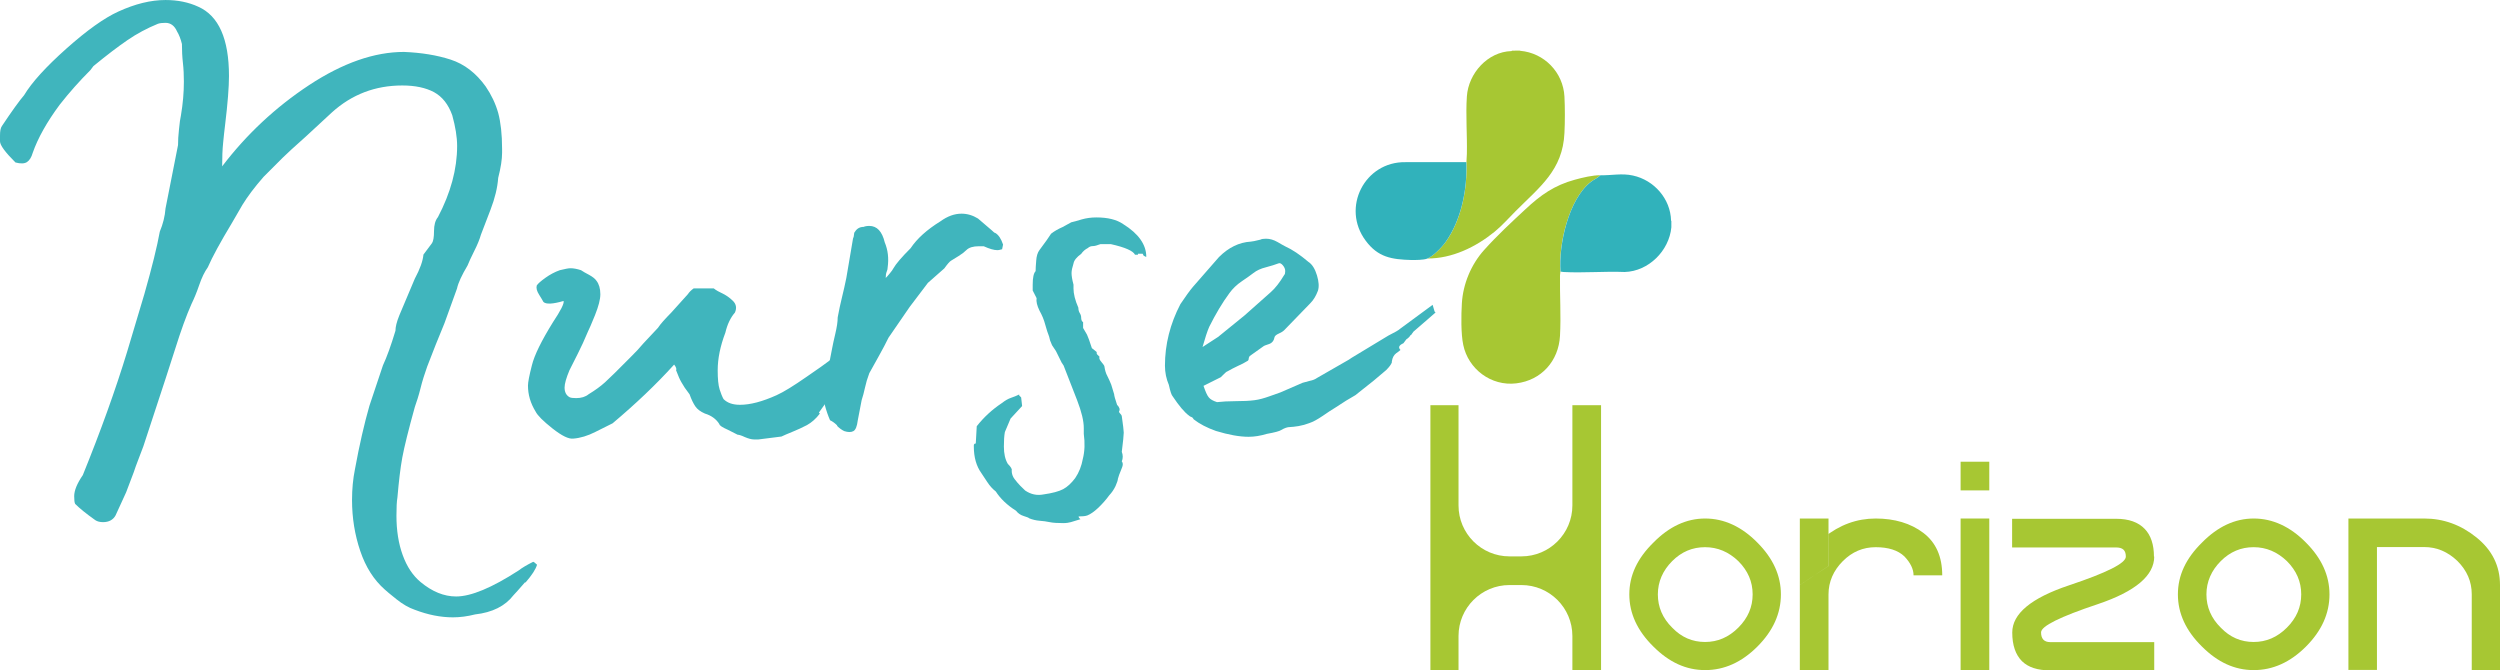
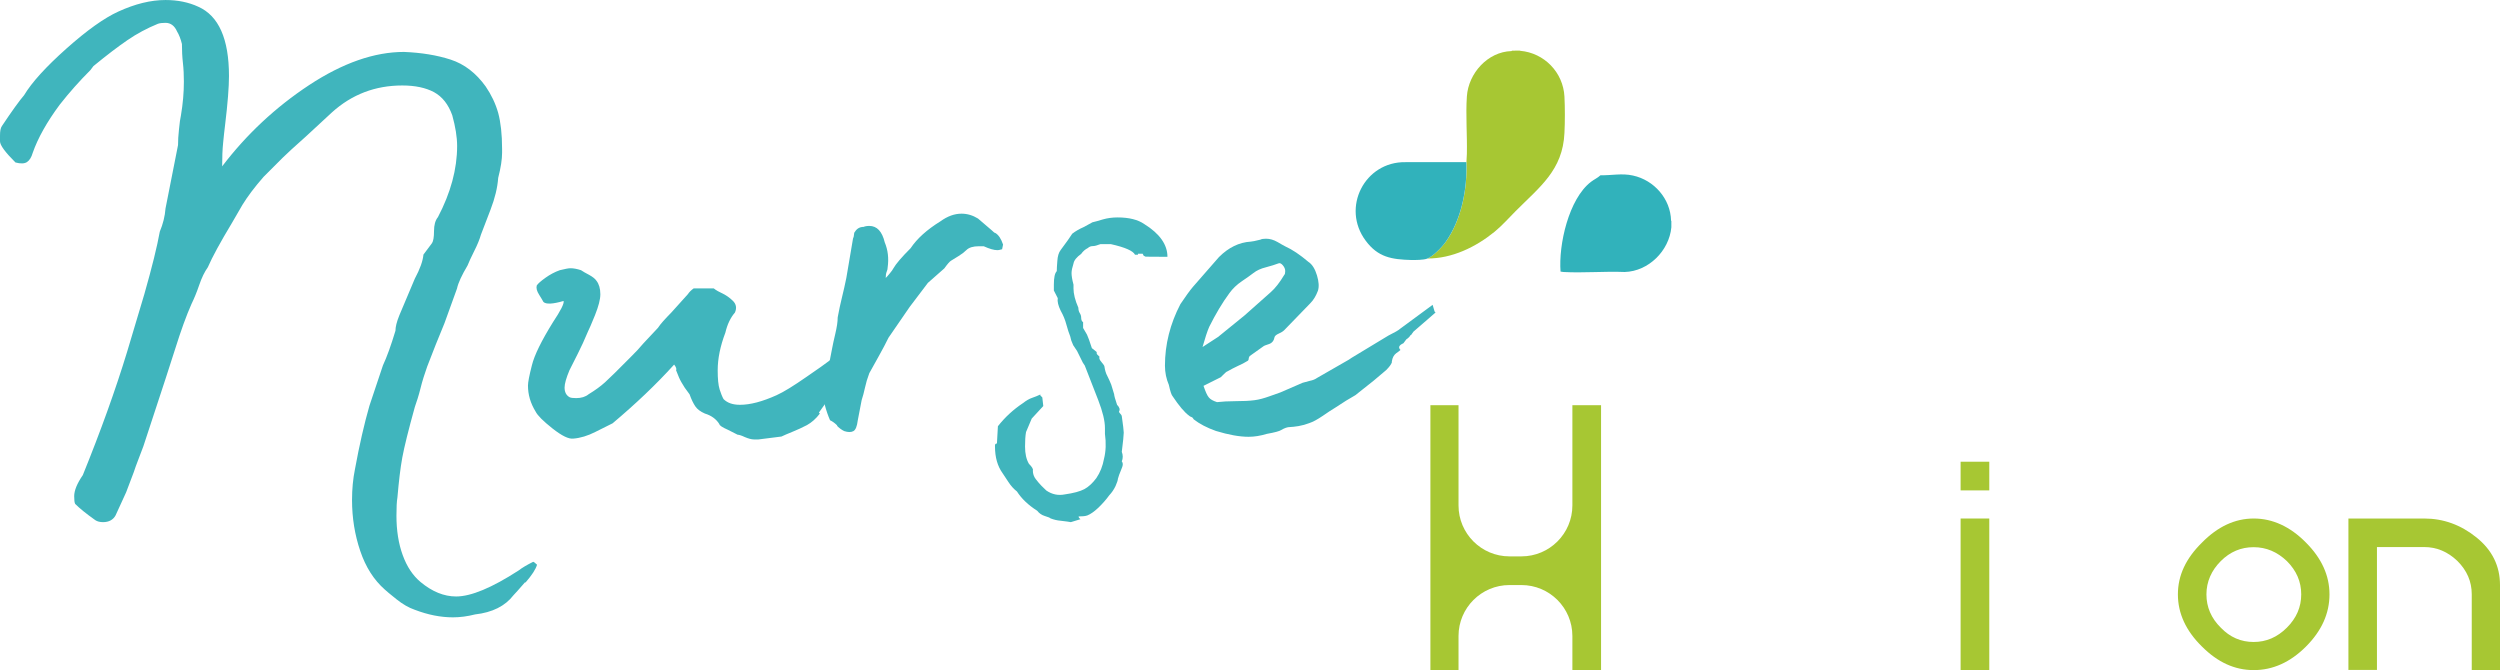
<svg xmlns="http://www.w3.org/2000/svg" id="Calque_2" data-name="Calque 2" viewBox="0 0 179.6 48.14">
  <defs>
    <style>
      .cls-1 {
        fill: #40b5bd;
      }

      .cls-2 {
        fill: #31b2bb;
      }

      .cls-3 {
        fill: #a7c733;
      }
    </style>
  </defs>
  <g id="Calque_1-2" data-name="Calque 1">
    <g>
      <path class="cls-3" d="M109.21,3.65c1.73.15,3.09,1.55,3.18,3.29.04.8.04,1.81,0,2.61-.12,2.68-1.78,3.88-3.51,5.62-.5.5-.96,1.03-1.51,1.48-1.35,1.1-3.06,1.93-4.83,1.92.43-.17,1.05-.81,1.32-1.19,1.14-1.6,1.56-3.82,1.49-5.74,0-.21.03-.39.03-.58.03-1.35-.09-2.8,0-4.13.11-1.66,1.49-3.21,3.2-3.26l.05-.03c.19.01.41-.02.6,0h-.02Z" />
      <g>
-         <path class="cls-3" d="M114.97,12.59c-.2.19-.46.31-.68.47-1.6,1.24-2.34,4.54-2.19,6.45,0,.1-.03.17-.03.27-.02,1.42.08,2.94,0,4.35-.1,1.8-1.33,3.19-3.14,3.41s-3.45-1.03-3.81-2.76c-.17-.8-.15-2.15-.1-2.98.08-1.39.66-2.79,1.59-3.83s2.01-2.04,2.98-2.94c1.09-1.02,2.08-1.72,3.55-2.12.54-.15,1.3-.33,1.83-.32h0Z" />
        <path class="cls-2" d="M120.07,15.89c0,.14,0,.3,0,.44-.16,1.69-1.64,3.16-3.35,3.21-1.45-.06-2.97.08-4.41,0-.07,0-.13-.03-.2-.03-.15-1.91.58-5.22,2.19-6.45.22-.17.48-.28.68-.47.79.02,1.53-.16,2.33.02,1.52.33,2.7,1.67,2.74,3.24l.03.05h0Z" />
      </g>
      <path class="cls-2" d="M105.34,11.65c.08,1.92-.35,4.14-1.49,5.74-.27.38-.89,1.02-1.32,1.19-.26.1-.83.1-1.12.1-1.43-.04-2.41-.19-3.3-1.39-1.77-2.37-.07-5.69,2.86-5.64h4.37Z" />
    </g>
    <g>
      <path class="cls-1" d="M37.72,41.83c-.46.53-.74.84-.83.93-.6.78-1.52,1.24-2.76,1.38-.55.14-1.08.21-1.59.21-.88,0-1.8-.18-2.76-.55-.41-.14-.85-.39-1.31-.76-.46-.37-.74-.6-.83-.69-.78-.69-1.37-1.61-1.76-2.77-.39-1.15-.59-2.37-.59-3.66,0-.78.07-1.52.21-2.21.32-1.75.67-3.27,1.04-4.56l.97-2.9c.28-.6.58-1.43.9-2.49,0-.28.09-.64.28-1.11l1.11-2.63c.37-.69.58-1.27.62-1.73l.62-.83c.09-.14.14-.43.14-.86s.09-.77.28-1c.92-1.75,1.38-3.46,1.38-5.11,0-.64-.12-1.38-.35-2.21-.28-.78-.71-1.33-1.31-1.66-.6-.32-1.36-.48-2.28-.48-1.94,0-3.62.64-5.05,1.93l-1.87,1.73c-.83.74-1.38,1.24-1.66,1.52l-1.38,1.38c-.65.74-1.15,1.41-1.52,2.01l-.76,1.31c-.83,1.38-1.41,2.44-1.73,3.18-.23.32-.44.75-.62,1.28s-.37.98-.55,1.35c-.37.83-.76,1.91-1.18,3.25l-.69,2.14-1.59,4.84c-.14.37-.27.7-.38,1-.12.3-.22.59-.31.86l-.55,1.45-.76,1.66c-.18.32-.48.48-.9.48-.23,0-.41-.05-.55-.14-.65-.46-1.13-.85-1.45-1.17-.05-.09-.07-.28-.07-.55,0-.42.21-.92.62-1.52,1.29-3.18,2.35-6.13,3.18-8.85l1.24-4.15c.55-1.93.92-3.43,1.11-4.49.23-.55.37-1.11.41-1.66l.9-4.56c0-.32.02-.7.07-1.14.04-.44.09-.77.14-1,.14-.83.21-1.63.21-2.42,0-.46-.02-.91-.07-1.35-.05-.44-.07-.89-.07-1.35-.09-.37-.21-.67-.35-.9-.18-.41-.46-.62-.83-.62-.23,0-.41.02-.55.07-.78.32-1.51.71-2.18,1.17s-1.49,1.08-2.45,1.87l-.21.28c-.78.78-1.52,1.61-2.21,2.49-.92,1.24-1.57,2.4-1.94,3.46-.09.32-.23.54-.41.66-.18.12-.46.13-.83.03-.74-.74-1.11-1.24-1.11-1.52v-.41c0-.32.04-.55.14-.69.74-1.11,1.27-1.84,1.59-2.21.55-.92,1.57-2.04,3.04-3.35,1.47-1.31,2.72-2.2,3.73-2.66,1.2-.55,2.33-.83,3.39-.83.87,0,1.66.16,2.35.48,1.47.65,2.21,2.31,2.21,4.98,0,.78-.09,1.96-.28,3.52-.05.37-.09.79-.14,1.28-.05.48-.07,1.05-.07,1.69,1.75-2.3,3.84-4.25,6.25-5.84,2.42-1.59,4.69-2.38,6.81-2.38,1.24.05,2.36.23,3.35.55.99.32,1.83.97,2.52,1.93.41.6.71,1.23.9,1.9.18.67.28,1.53.28,2.59v.28c0,.46-.09,1.06-.28,1.8-.05.69-.23,1.45-.55,2.28s-.55,1.43-.69,1.8c-.09.32-.25.72-.48,1.17-.23.46-.39.81-.48,1.04-.41.69-.67,1.24-.76,1.66l-.9,2.49-.62,1.52-.62,1.59c-.18.51-.35,1.03-.48,1.56s-.28.98-.41,1.35c-.46,1.66-.76,2.87-.9,3.63s-.25,1.72-.35,2.87c-.05.28-.07.71-.07,1.31,0,1.06.15,2.01.45,2.83.3.83.73,1.47,1.28,1.93.83.69,1.68,1.04,2.56,1.04,1.06,0,2.56-.62,4.49-1.87.23-.18.58-.39,1.04-.62.04,0,.14.07.28.21-.09.32-.37.75-.83,1.28l-.03-.02Z" />
      <path class="cls-1" d="M54.17,31.57c-.18,0-.4-.06-.66-.17-.25-.12-.43-.17-.52-.17l-.69-.35c-.41-.18-.62-.32-.62-.41-.23-.37-.58-.62-1.04-.76-.32-.14-.55-.31-.69-.52s-.28-.49-.41-.86l-.35-.48c-.18-.28-.32-.52-.41-.73-.09-.21-.16-.38-.21-.52.05-.09,0-.23-.14-.41-1.29,1.43-2.77,2.83-4.42,4.22-.28.14-.69.34-1.24.62-.55.28-1.08.44-1.59.48-.32.04-.82-.2-1.49-.73-.67-.53-1.07-.93-1.21-1.21-.37-.6-.55-1.22-.55-1.87,0-.23.09-.71.28-1.45.18-.74.69-1.77,1.52-3.11.55-.83.81-1.33.76-1.52-.78.23-1.27.25-1.45.07-.05-.09-.15-.27-.31-.52s-.22-.47-.17-.66c.09-.14.3-.32.62-.55s.67-.42,1.04-.55c.37-.09.62-.14.76-.14.23,0,.48.05.76.14.14.09.33.21.59.34.25.14.43.28.52.42.18.23.28.55.28.97,0,.37-.13.86-.38,1.49-.25.62-.43,1.03-.52,1.21-.23.55-.47,1.08-.73,1.59-.25.51-.45.9-.59,1.17-.23.55-.35.97-.35,1.24,0,.32.11.55.35.69.09.05.25.07.48.07.37,0,.67-.09.9-.28.46-.28.85-.56,1.18-.86.32-.3.55-.52.69-.66.41-.42.79-.79,1.14-1.14.35-.34.66-.68.93-1l1.04-1.11c.18-.28.51-.64.97-1.11l1.18-1.31c.09-.14.23-.28.41-.41h1.45s.17.15.52.31.63.36.86.59.28.51.14.83c-.32.37-.55.85-.69,1.45-.37.97-.55,1.87-.55,2.7,0,.6.04,1.06.14,1.38.09.28.18.51.28.69.28.28.67.41,1.18.41.74,0,1.61-.23,2.63-.69.51-.23,1.22-.67,2.14-1.31,1.43-.97,2.72-1.93,3.87-2.9l.97-.9c.37,0,.58.12.62.34.05.23-.02.44-.21.62-.09.09-.27.27-.52.52s-.4.54-.45.86l-.28.14s.07.12.07.21c0,.14-.08.24-.24.31-.16.07-.27.13-.31.17-.14.05-.22.14-.24.28s-.08.23-.17.28c.09.09.23.16.41.21l-.55.07c-.28,0-.46.21-.55.62,0,.18-.09.36-.28.52s-.37.24-.55.24l-.69.97.07.07c-.28.37-.59.64-.93.83-.35.18-.69.34-1.04.48-.34.14-.61.25-.79.34l-1.66.21h-.31Z" />
      <path class="cls-1" d="M60.15,30.57c-.16-.16-.33-.29-.52-.38-.14-.32-.27-.69-.38-1.11-.11-.41-.13-.81-.03-1.17l.55-2.83c.05-.28.13-.64.24-1.11s.17-.85.17-1.17c.09-.51.2-.99.31-1.45s.22-.92.31-1.38l.48-2.83c.04-.09.07-.18.07-.28s.02-.16.07-.21c.14-.23.35-.35.62-.35.09-.04.23-.07.41-.07.55,0,.92.39,1.11,1.18.23.55.3,1.15.21,1.8,0,.09-.02.2-.07.31-.05.12-.07.27-.07.45.09-.09.2-.21.31-.35.11-.14.2-.25.24-.34.18-.32.6-.81,1.24-1.45.46-.69,1.17-1.33,2.14-1.93.51-.37,1.01-.55,1.52-.55.41,0,.81.12,1.18.35l.97.83c.14.14.23.21.28.21.23.14.41.41.55.83l-.07.34s-.09.01-.14.03-.12.03-.21.03c-.23,0-.55-.09-.97-.28h-.35c-.41,0-.71.09-.9.28-.14.14-.32.28-.55.42s-.41.25-.55.34c-.09.05-.25.23-.48.55l-1.18,1.04-1.31,1.73c-.92,1.34-1.43,2.07-1.52,2.21-.18.37-.41.81-.69,1.31-.28.51-.51.92-.69,1.24-.14.37-.24.71-.31,1.04s-.15.62-.24.9c-.05.23-.09.47-.14.73-.05.25-.09.49-.14.73-.05.41-.15.67-.31.76-.16.09-.38.09-.66,0-.19-.09-.36-.22-.52-.38l.02-.02Z" />
-       <path class="cls-1" d="M82.3,18.44l-.14-.07-.07-.14h-.34v.07h-.21c-.14-.28-.71-.53-1.73-.76h-.76c-.23.09-.41.14-.55.14s-.25.05-.35.14c-.18.09-.35.23-.48.42-.32.23-.51.46-.55.69-.09.28-.14.51-.14.69s.04.46.14.83v.28c0,.37.11.83.35,1.38,0,.14.03.27.1.38s.1.22.1.31c0,.18.05.3.14.34v.42l.28.48.14.35.21.62.35.28s-.03.1.03.17.13.13.17.17c-.05.09,0,.22.14.38.14.16.21.27.21.31.04.28.11.51.21.69s.18.39.28.62l.21.69c0,.09.07.35.21.76.18.18.23.35.14.48,0,.05.03.1.1.17s.1.13.1.17c.09.64.14,1.04.14,1.18,0,.18-.05.64-.14,1.38.09.23.09.46,0,.69.04.04.07.11.07.21s-.05.24-.14.45-.16.4-.21.59c0,.09-.06.27-.17.52-.12.25-.27.47-.45.66-.23.32-.5.62-.79.9-.3.28-.56.46-.79.55-.14.05-.35.07-.62.07,0,.04.01.08.03.1l.1.1-.69.21c-.14.04-.32.07-.55.07-.41,0-.74-.02-.97-.07s-.47-.08-.73-.1c-.25-.02-.5-.08-.73-.17-.05-.05-.18-.1-.41-.17s-.41-.2-.55-.38c-.65-.41-1.13-.88-1.45-1.38-.23-.18-.44-.41-.62-.69s-.32-.48-.41-.62c-.37-.51-.55-1.15-.55-1.93v-.07c0-.09.05-.14.14-.14l.07-1.24c.51-.65,1.11-1.2,1.8-1.66.23-.18.45-.31.66-.38.21-.07.4-.15.59-.24v.07l.14.14.07.62-.83.9-.41.97c-.05.28-.07.62-.07,1.04,0,.51.09.92.28,1.24.23.23.32.39.28.48,0,.23.07.44.21.62s.28.35.41.48.25.25.35.34c.41.28.85.37,1.31.28.64-.09,1.12-.22,1.42-.38.3-.16.59-.43.86-.79.28-.41.46-.88.55-1.38.14-.55.16-1.15.07-1.8v-.42c0-.51-.16-1.17-.48-2l-.97-2.49-.14-.21-.41-.83-.28-.42-.14-.34-.07-.28c-.09-.23-.19-.52-.28-.86-.09-.35-.23-.68-.41-1-.18-.37-.25-.67-.21-.9l-.28-.55v-.42c0-.51.07-.83.21-.97,0-.14.01-.38.04-.73.02-.34.1-.61.24-.79.41-.55.69-.94.83-1.17.23-.18.51-.34.83-.48l.62-.34c.18-.04.44-.11.76-.21.32-.09.67-.14,1.04-.14.83,0,1.47.16,1.93.48,1.11.69,1.66,1.48,1.66,2.35h-.05Z" />
+       <path class="cls-1" d="M82.3,18.44l-.14-.07-.07-.14h-.34v.07h-.21c-.14-.28-.71-.53-1.73-.76h-.76c-.23.09-.41.14-.55.14s-.25.05-.35.14c-.18.09-.35.23-.48.42-.32.23-.51.46-.55.69-.09.28-.14.51-.14.69s.04.46.14.83v.28c0,.37.11.83.35,1.38,0,.14.03.27.1.38s.1.22.1.31c0,.18.05.3.14.34v.42l.28.48.14.35.21.62.35.28s-.03.1.03.17.13.13.17.17c-.05.09,0,.22.14.38.14.16.21.27.21.31.04.28.11.51.21.69s.18.39.28.62l.21.69c0,.09.07.35.21.76.18.18.23.35.14.48,0,.05.03.1.1.17s.1.13.1.17c.09.64.14,1.04.14,1.18,0,.18-.05.64-.14,1.38.09.23.09.46,0,.69.04.04.07.11.07.21s-.05.24-.14.45-.16.4-.21.59c0,.09-.06.27-.17.52-.12.25-.27.47-.45.66-.23.32-.5.62-.79.9-.3.28-.56.46-.79.55-.14.05-.35.07-.62.07,0,.04.01.08.03.1l.1.1-.69.21s-.47-.08-.73-.1c-.25-.02-.5-.08-.73-.17-.05-.05-.18-.1-.41-.17s-.41-.2-.55-.38c-.65-.41-1.13-.88-1.45-1.38-.23-.18-.44-.41-.62-.69s-.32-.48-.41-.62c-.37-.51-.55-1.15-.55-1.93v-.07c0-.09.05-.14.14-.14l.07-1.24c.51-.65,1.11-1.2,1.8-1.66.23-.18.45-.31.66-.38.21-.07.4-.15.59-.24v.07l.14.14.07.62-.83.9-.41.97c-.05.28-.07.62-.07,1.04,0,.51.09.92.28,1.24.23.23.32.39.28.48,0,.23.07.44.21.62s.28.35.41.48.25.25.35.34c.41.28.85.37,1.31.28.64-.09,1.12-.22,1.42-.38.3-.16.59-.43.86-.79.28-.41.46-.88.55-1.38.14-.55.16-1.15.07-1.8v-.42c0-.51-.16-1.17-.48-2l-.97-2.49-.14-.21-.41-.83-.28-.42-.14-.34-.07-.28c-.09-.23-.19-.52-.28-.86-.09-.35-.23-.68-.41-1-.18-.37-.25-.67-.21-.9l-.28-.55v-.42c0-.51.07-.83.21-.97,0-.14.01-.38.04-.73.02-.34.1-.61.24-.79.41-.55.69-.94.83-1.17.23-.18.51-.34.83-.48l.62-.34c.18-.04.44-.11.76-.21.32-.09.67-.14,1.04-.14.83,0,1.47.16,1.93.48,1.11.69,1.66,1.48,1.66,2.35h-.05Z" />
      <path class="cls-1" d="M101.34,24.07c-.07.12-.17.22-.31.31l-.21.28c-.32.14-.39.3-.21.48-.05.05-.15.13-.31.24-.16.12-.27.31-.31.59v.07c-.05.14-.18.32-.41.55l-.9.76-1.31,1.04c-.41.23-.9.53-1.45.9-.23.14-.53.33-.9.59-.37.25-.69.43-.97.52-.23.09-.48.16-.76.21-.28.04-.48.07-.62.07-.18,0-.39.07-.62.21-.14.09-.48.18-1.04.28-.46.14-.9.21-1.31.21-.65,0-1.43-.14-2.35-.42-.65-.23-1.18-.51-1.59-.83-.05-.09-.1-.15-.17-.17-.07-.02-.13-.06-.17-.1-.32-.23-.71-.69-1.17-1.38-.09-.09-.18-.37-.28-.83-.18-.42-.28-.88-.28-1.38,0-1.52.37-3,1.11-4.42.37-.55.67-.97.9-1.24l1.87-2.14c.69-.69,1.45-1.06,2.28-1.11.09,0,.32-.05.69-.14.09-.05.23-.07.41-.07.28,0,.55.08.83.24s.46.27.55.31c.51.23,1.06.6,1.66,1.11.28.18.48.51.62.97s.16.83.07,1.11c-.14.37-.32.67-.55.9l-1.87,1.93c-.09.09-.22.17-.38.24-.16.07-.27.15-.31.24-.05.28-.19.45-.41.52-.23.07-.37.13-.41.17l-.97.69s-.07.1-.07.17-.02.13-.07.17c-.23.14-.47.27-.73.38-.25.12-.49.24-.73.38-.05,0-.21.14-.48.42l-1.24.62c.14.41.26.69.38.83.11.14.31.25.59.34.37-.04.82-.07,1.35-.07s.98-.02,1.35-.07c.32-.04.68-.14,1.07-.28s.66-.23.79-.28l1.59-.69c.14-.04.31-.09.52-.14.21-.04.38-.11.52-.21l2.28-1.31.21-.14,2.63-1.59c.46-.23.74-.39.83-.48l2.35-1.73.14.48.07.07-.55.48-1.04.9s-.1.13-.17.24h-.03ZM87.55,24.17l1.87-1.52,1.87-1.66c.32-.28.64-.69.97-1.24.05-.04.07-.14.07-.28s-.06-.28-.17-.41c-.12-.14-.22-.18-.31-.14-.23.09-.53.18-.9.28-.37.09-.67.23-.9.41-.18.14-.46.34-.83.59s-.67.54-.9.86c-.51.69-.99,1.5-1.45,2.42-.14.32-.3.81-.48,1.45l1.17-.76h-.01Z" />
    </g>
    <g>
      <path class="cls-3" d="M115.02,29.11v19.03h-2.06v-2.45c0-2.02-1.64-3.66-3.66-3.66h-.86c-2.02,0-3.66,1.64-3.66,3.66v2.45h-2.02v-19.03h2.02v7.2c0,2.02,1.64,3.66,3.66,3.66h.86c2.02,0,3.66-1.64,3.66-3.66v-7.2h2.06Z" />
-       <path class="cls-3" d="M127.94,42.7c0,1.37-.56,2.62-1.69,3.75s-2.38,1.69-3.75,1.69-2.59-.56-3.72-1.69c-1.15-1.13-1.73-2.38-1.73-3.75s.58-2.59,1.73-3.72c1.13-1.15,2.37-1.73,3.72-1.73s2.62.58,3.75,1.73c1.13,1.13,1.69,2.37,1.69,3.72ZM122.49,39.31c-.91,0-1.69.33-2.36,1s-1.03,1.48-1.03,2.39.34,1.71,1.03,2.39c.66.69,1.45,1.03,2.36,1.03s1.7-.34,2.39-1.03,1.03-1.48,1.03-2.39-.34-1.7-1.03-2.39c-.69-.66-1.48-1-2.39-1Z" />
-       <path class="cls-3" d="M129.3,48.14v-6.11c0-1.37.58-2.51,1.73-3.42,1.13-.91,2.37-1.36,3.72-1.36s2.51.34,3.42,1.03c.91.69,1.36,1.71,1.36,3.05h-2.06c0-.44-.22-.9-.66-1.36-.46-.44-1.15-.66-2.06-.66s-1.69.33-2.36,1-1.03,1.48-1.03,2.39v5.45h-2.06ZM129.3,37.25v4.78c.35-.24,1.04-.7,2.06-1.36v-3.42h-2.06ZM129.3,37.95v4.08c.35-.24.79-.53,1.29-.86l.76-.5v-2.72h-2.06Z" />
      <path class="cls-3" d="M140.85,33.17h2.06v2.06h-2.06v-2.06ZM140.85,37.25h2.06v10.89h-2.06v-10.89Z" />
-       <path class="cls-3" d="M154.76,39.98c0,1.37-1.35,2.51-4.05,3.42-2.72.91-4.08,1.58-4.08,2.03,0,.46.22.7.66.7h7.47v2.03h-7.47c-.91,0-1.58-.22-2.03-.66-.46-.46-.7-1.15-.7-2.06,0-1.35,1.36-2.48,4.08-3.39,2.72-.91,4.08-1.59,4.08-2.06s-.23-.66-.7-.66h-7.47v-2.06h7.47c.91,0,1.59.24,2.06.73.44.46.66,1.13.66,1.99Z" />
      <path class="cls-3" d="M167.35,42.7c0,1.37-.56,2.62-1.69,3.75s-2.38,1.69-3.75,1.69-2.59-.56-3.72-1.69c-1.15-1.13-1.73-2.38-1.73-3.75s.58-2.59,1.73-3.72c1.13-1.15,2.37-1.73,3.72-1.73s2.62.58,3.75,1.73c1.13,1.13,1.69,2.37,1.69,3.72ZM161.9,39.31c-.91,0-1.69.33-2.36,1s-1.03,1.48-1.03,2.39.34,1.71,1.03,2.39c.66.69,1.45,1.03,2.36,1.03s1.7-.34,2.39-1.03,1.03-1.48,1.03-2.39-.34-1.7-1.03-2.39c-.69-.66-1.48-1-2.39-1Z" />
      <path class="cls-3" d="M168.71,48.14v-10.89h5.45c1.37,0,2.62.45,3.75,1.36,1.13.91,1.69,2.05,1.69,3.42v6.11h-2.03v-5.45c0-.91-.34-1.7-1.03-2.39-.69-.66-1.48-1-2.39-1h-3.39v8.83h-2.06Z" />
    </g>
  </g>
</svg>